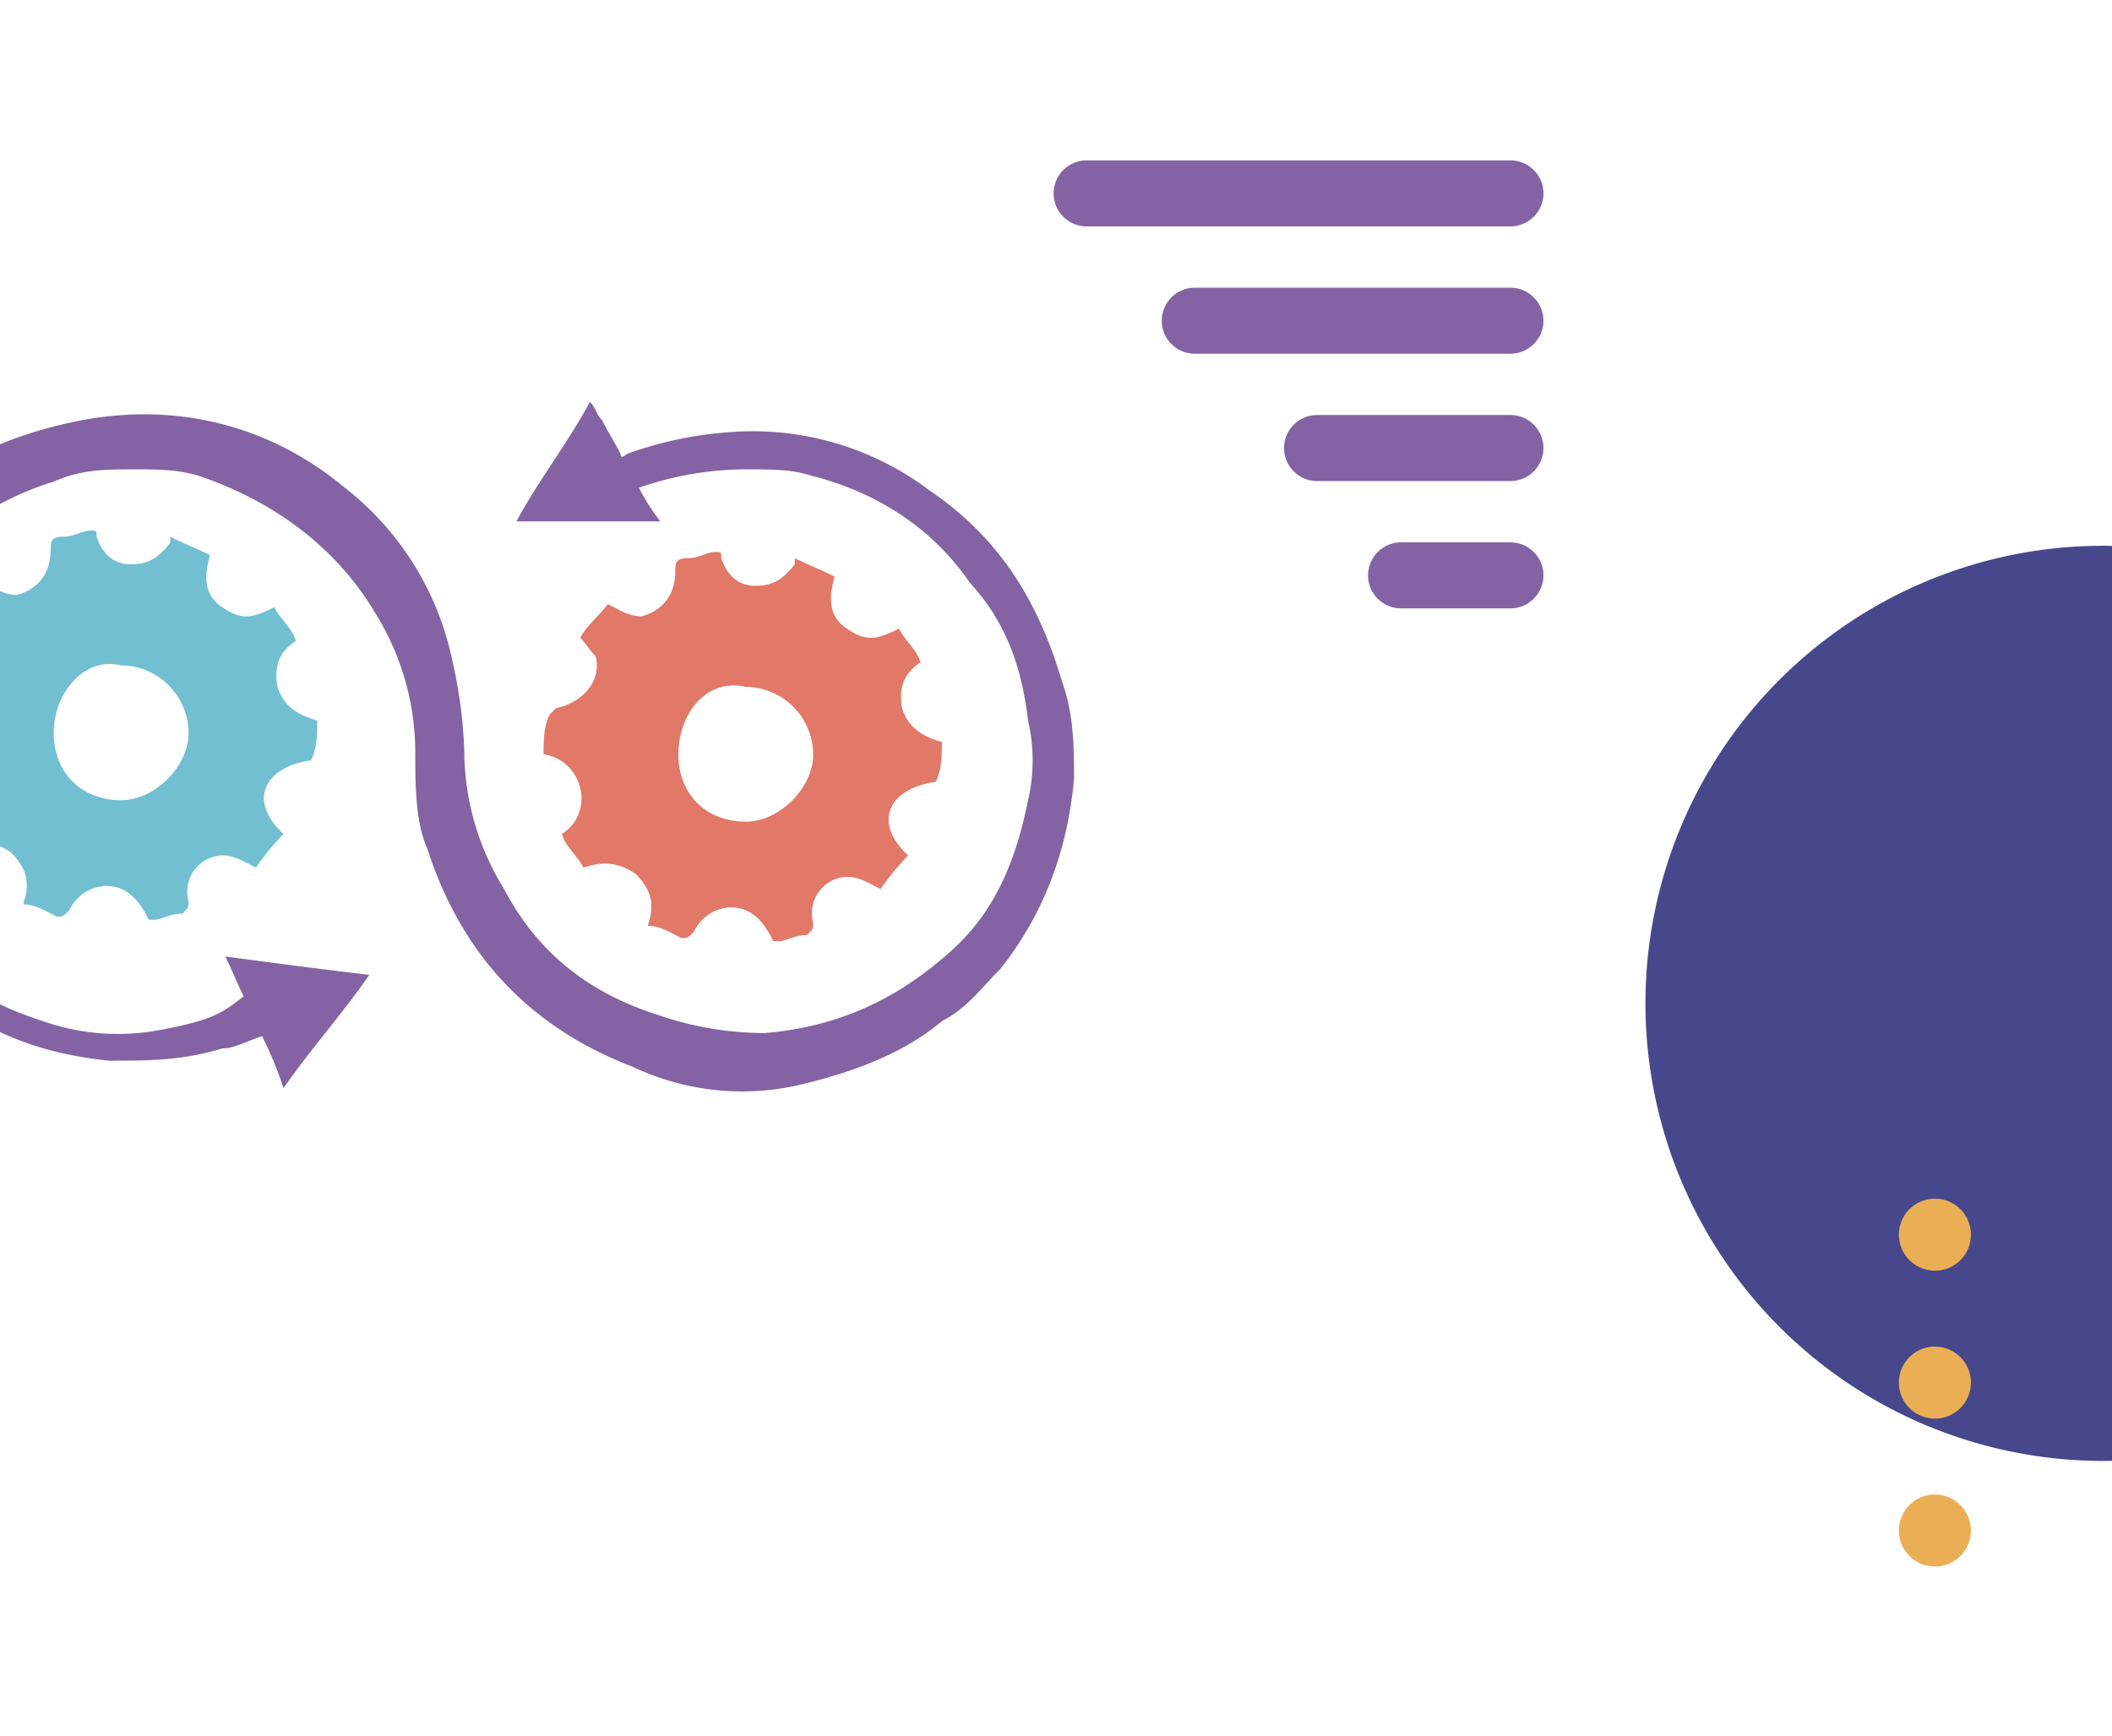
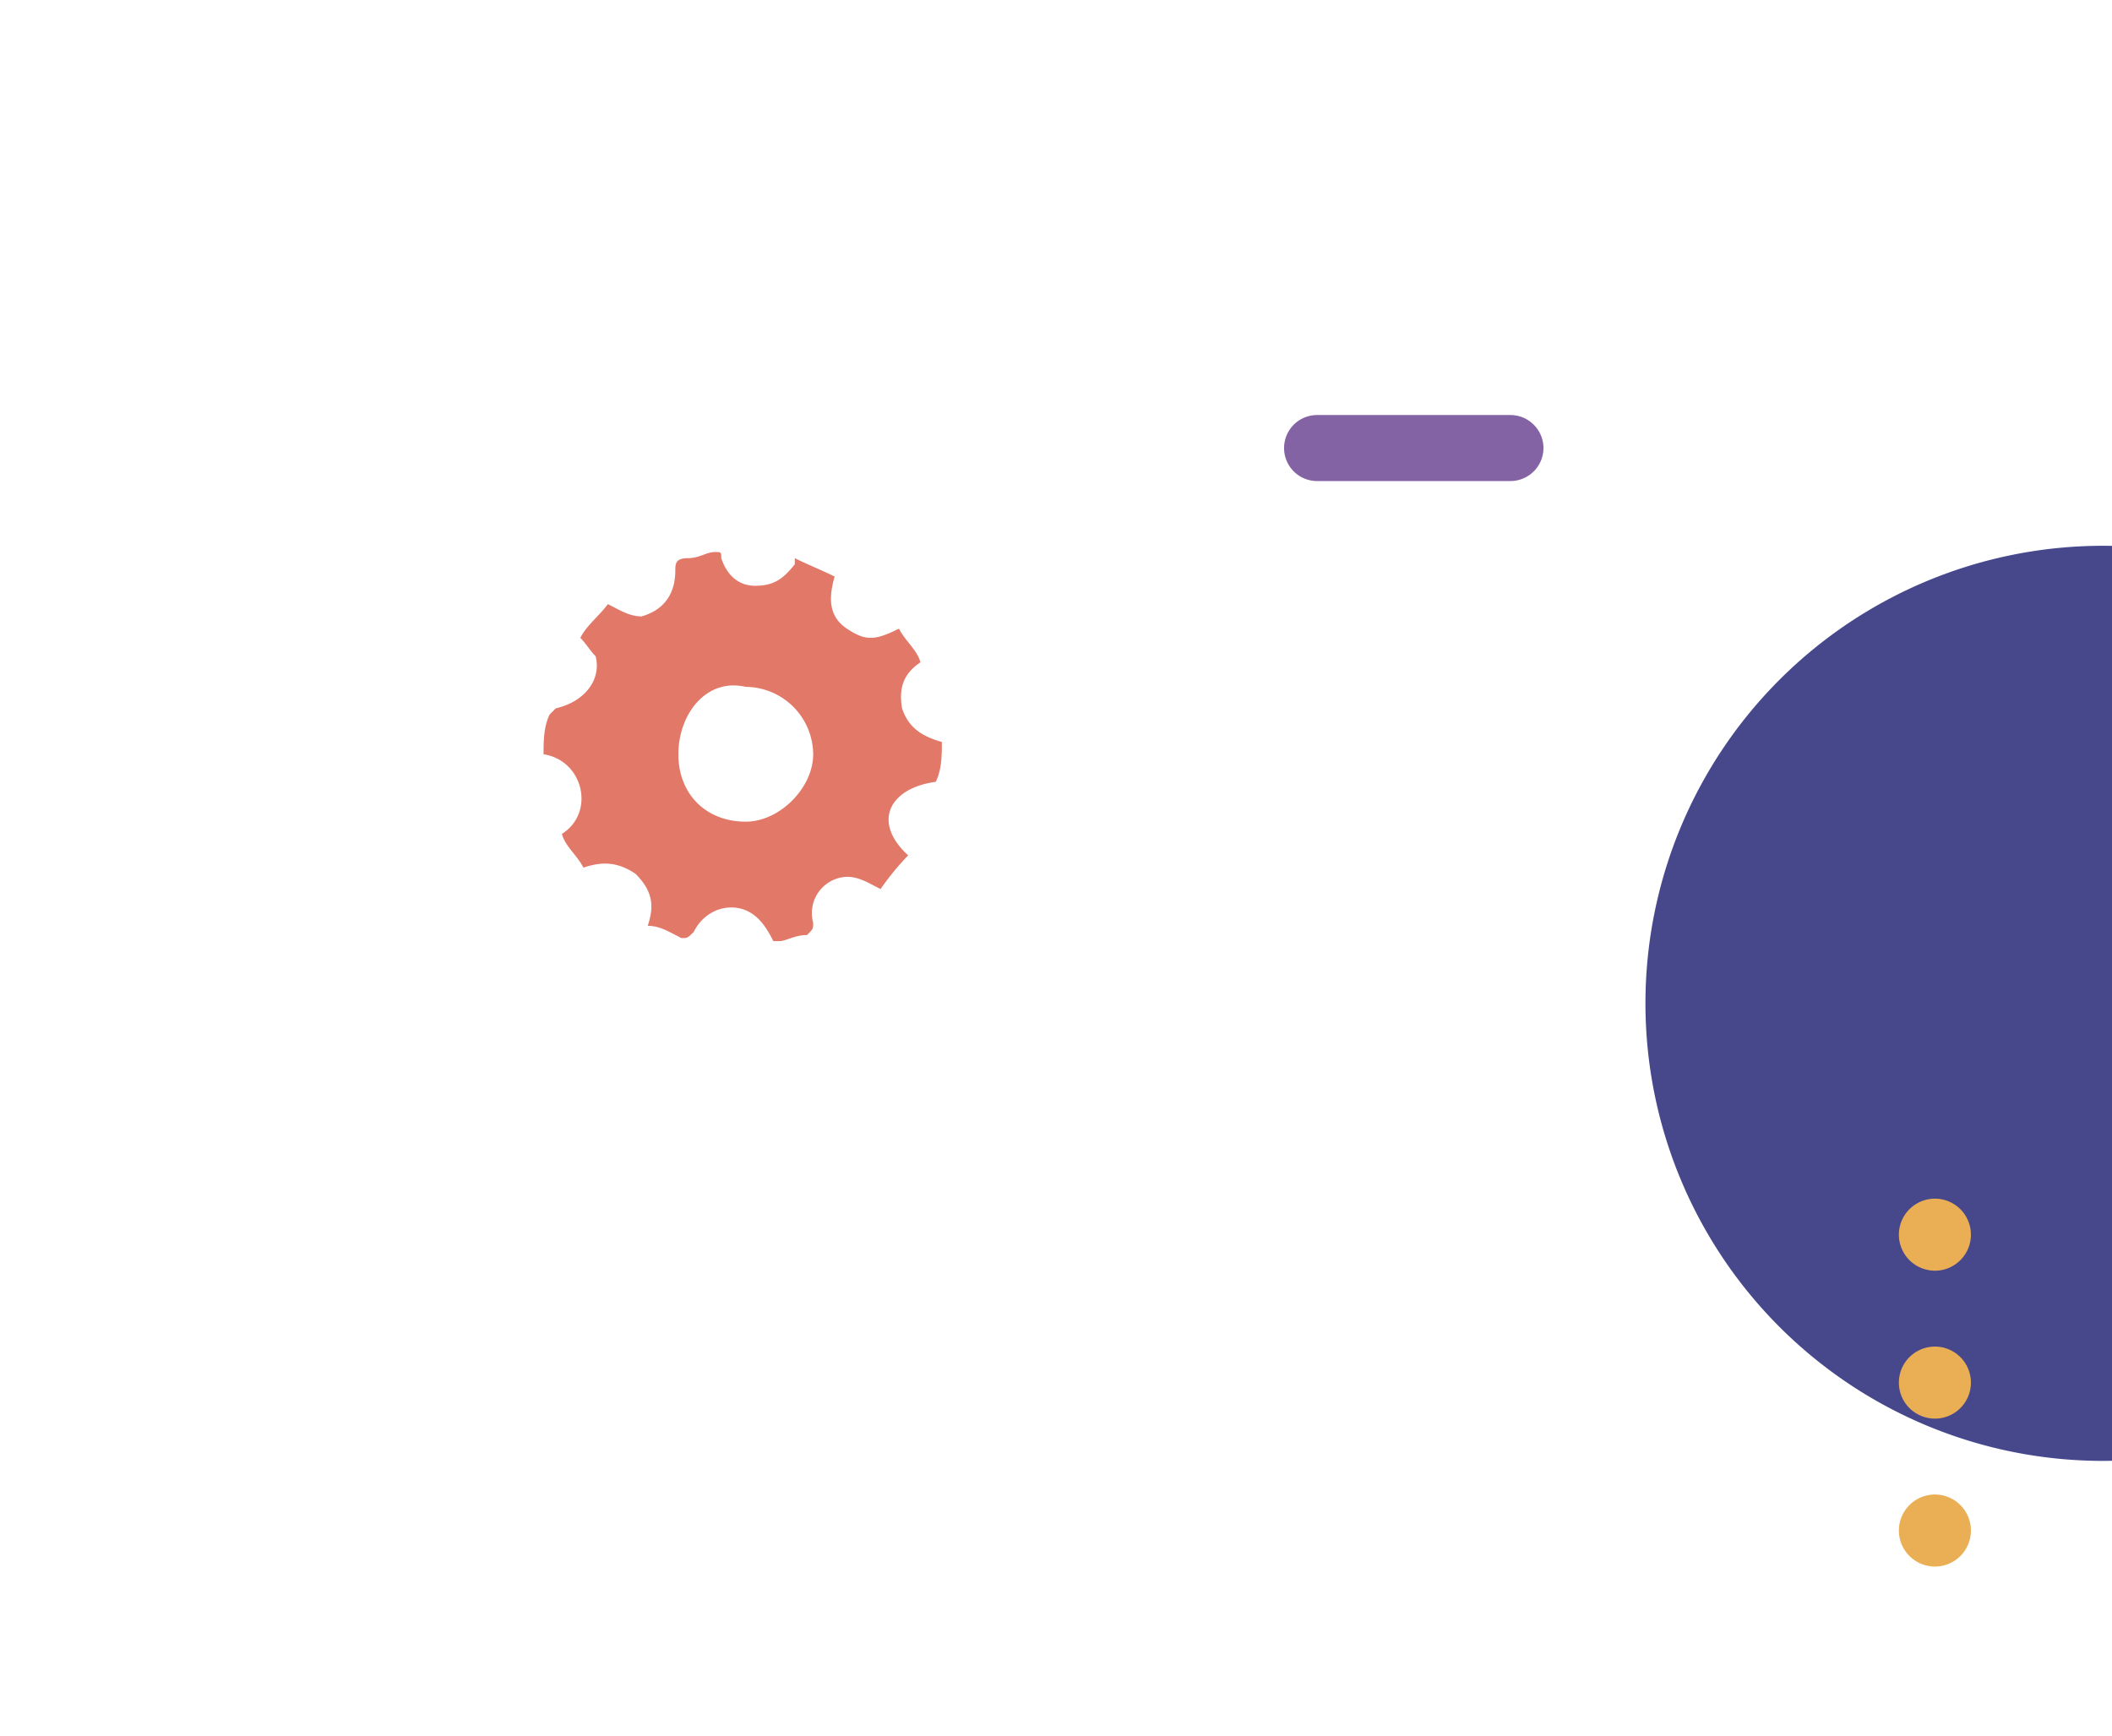
<svg xmlns="http://www.w3.org/2000/svg" width="438" height="360" viewBox="0 0 438 360">
  <defs>
    <clipPath id="clip-path">
      <path id="Rectangle_11523" data-name="Rectangle 11523" d="M12,0H426a12,12,0,0,1,12,12V348a12,12,0,0,1-12,12H12A12,12,0,0,1,0,348V12A12,12,0,0,1,12,0Z" transform="translate(39.055)" fill="none" />
    </clipPath>
  </defs>
  <g id="Group_5340" data-name="Group 5340" transform="translate(-39.055)" opacity="0.9">
    <g id="Group_5339" data-name="Group 5339" clip-path="url(#clip-path)">
-       <path id="Path_74716" data-name="Path 74716" d="M89.594,206.628c-1.271-2.542-2.542-5.719-3.813-8.259,9.532,1.269,19.063,2.54,29.865,3.811-5.718,8.26-12.073,15.25-17.791,23.512a77.586,77.586,0,0,0-4.448-10.8c-3.813,1.271-5.719,2.542-8.261,2.542-8.26,2.543-15.25,2.543-23.51,2.543C49.563,218.7,39.4,215.525,28.594,207.9c-13.98-10.8-23.511-24.783-27.323-41.3C0,160.878,0,155.794,0,150.077c1.271-17.793,8.26-33.043,21.6-46.387,9.531-9.531,21.6-13.979,34.313-16.521,20.333-3.812,39.4,1.271,54.646,13.981a61.113,61.113,0,0,1,22.24,35.582,98.1,98.1,0,0,1,2.541,19.064A54.7,54.7,0,0,0,143.6,184.39c6.989,13.342,17.792,21.6,31.771,26.052a68.193,68.193,0,0,0,22.24,3.811c15.25-1.271,27.323-6.988,38.125-16.521,9.531-8.259,13.979-19.061,16.521-31.771a36.267,36.267,0,0,0,0-16.521c-1.271-10.8-4.448-20.333-12.073-28.592-8.26-12.075-20.334-19.064-33.042-22.241-3.813-1.271-8.26-1.271-13.344-1.271a68.221,68.221,0,0,0-22.24,3.812,42.77,42.77,0,0,0,4.448,6.99H146.146c4.448-8.26,10.8-16.521,15.251-24.781,1.27,1.271,1.27,2.541,2.541,3.812,1.271,2.542,2.542,4.448,3.813,6.99,0,0,0,1.271,1.271,0a77.847,77.847,0,0,1,20.333-4.448,60.96,60.96,0,0,1,42.574,12.073c13.979,9.531,22.239,22.239,27.323,39.4,2.541,6.989,2.541,13.979,2.541,20.333-1.271,13.979-5.719,27.323-15.25,39.4-3.812,3.812-6.99,8.26-12.073,10.8-8.26,6.991-19.062,10.8-29.865,13.344a52.906,52.906,0,0,1-34.312-3.811c-21.6-8.262-35.584-23.512-42.574-45.116-2.541-5.719-2.541-13.344-2.541-20.334a54.688,54.688,0,0,0-8.261-28.593c-8.26-13.98-21.6-23.511-36.854-28.594-4.448-1.271-8.261-1.271-13.344-1.271-5.719,0-10.8,0-16.521,2.542a62.484,62.484,0,0,0-23.511,13.343c-8.26,6.99-13.979,16.521-17.791,27.323-2.542,6.99-2.542,13.979-2.542,21.606,1.271,10.8,7.61,22.6,13.964,30.863,8.261,10.8,17.353,15.646,29.88,19.479a46.767,46.767,0,0,0,21.876,1.146c11.2-2.078,13.178-3.628,17.52-7.01h0" fill="#76529a" />
-       <path id="Path_74717" data-name="Path 74717" d="M29.865,127.836c1.27-2.542,3.812-4.448,5.718-6.989,2.542,1.27,4.448,2.541,6.99,2.541,4.448-1.271,6.99-4.448,6.99-9.531,0-1.271,0-2.542,2.541-2.542s3.813-1.271,5.719-1.271c1.271,0,1.271,0,1.271,1.271,1.271,3.813,3.812,5.719,6.99,5.719,3.812,0,5.718-1.271,8.26-4.448v-1.271c2.542,1.271,5.719,2.542,8.261,3.813-1.271,4.448-1.271,8.26,2.541,10.8s5.719,2.542,10.8,0c1.271,2.542,3.813,4.448,4.448,6.989-3.812,2.542-4.448,5.719-3.812,9.532,1.271,3.812,3.812,5.719,8.26,6.989,0,2.542,0,5.719-1.271,8.261-9.531,1.271-13.344,8.26-5.718,15.25a55.33,55.33,0,0,0-5.719,6.989c-2.542-1.271-4.448-2.541-6.99-2.541a7.533,7.533,0,0,0-6.989,9.531c0,1.271,0,1.271-1.271,2.542-2.542,0-4.448,1.271-5.719,1.271H69.9c-1.271-2.542-2.542-4.448-4.448-5.719-3.812-2.542-9.531-1.271-12.073,3.812-1.271,1.271-1.271,1.271-2.541,1.271-2.542-1.271-4.448-2.542-6.99-2.542,1.271-3.812,1.271-6.989-2.542-10.8-3.812-2.542-6.989-2.542-10.8-1.271-1.271-2.542-3.812-4.448-4.448-6.99,6.99-4.448,4.448-15.25-3.812-16.52,0-2.542,0-5.719,1.27-8.261l1.271-1.271c5.719-1.271,9.532-5.719,8.261-10.8a16.9,16.9,0,0,0-3.177-3.812M50.2,151.982c0,8.26,5.719,13.979,13.979,13.979,6.99,0,13.98-6.989,13.98-13.979A14.094,14.094,0,0,0,64.177,138C56.552,136.1,50.2,143.722,50.2,151.982" fill="#63b8cd" />
      <path id="Path_74718" data-name="Path 74718" d="M159.406,132.284c1.271-2.542,3.813-4.448,5.719-6.989,2.542,1.27,4.448,2.541,6.99,2.541,4.448-1.271,6.99-4.448,6.99-9.531,0-1.271,0-2.542,2.541-2.542s3.813-1.271,5.719-1.271c1.271,0,1.271,0,1.271,1.271,1.271,3.813,3.812,5.719,6.99,5.719,3.812,0,5.718-1.271,8.26-4.448v-1.271c2.542,1.271,5.719,2.542,8.26,3.813-1.271,4.448-1.271,8.26,2.542,10.8s5.719,2.542,10.8,0c1.271,2.542,3.813,4.448,4.448,6.989-3.812,2.542-4.448,5.719-3.812,9.532,1.271,3.812,3.812,5.719,8.26,6.989,0,2.542,0,5.719-1.271,8.261-9.531,1.27-13.344,8.26-5.719,15.25a55.406,55.406,0,0,0-5.718,6.989c-2.542-1.271-4.448-2.542-6.99-2.542a7.534,7.534,0,0,0-6.99,9.532c0,1.271,0,1.271-1.271,2.542-2.541,0-4.448,1.27-5.718,1.27h-1.271c-1.271-2.541-2.542-4.447-4.448-5.718-3.813-2.542-9.532-1.271-12.073,3.812-1.271,1.271-1.271,1.271-2.542,1.271-2.542-1.271-4.448-2.542-6.99-2.542,1.271-3.812,1.271-6.989-2.541-10.8-3.813-2.542-6.99-2.542-10.8-1.271-1.271-2.542-3.813-4.448-4.449-6.99,6.99-4.448,4.449-15.25-3.812-16.52,0-2.542,0-5.719,1.271-8.261l1.271-1.271c5.719-1.271,9.531-5.719,8.26-10.8-1.27-1.27-1.906-2.541-3.177-3.812M179.74,156.43c0,8.26,5.719,13.979,13.979,13.979,6.99,0,13.98-6.989,13.98-13.979a14.094,14.094,0,0,0-13.98-13.979c-8.26-1.907-13.979,5.719-13.979,13.979" fill="#df6957" />
      <path id="Path_74719" data-name="Path 74719" d="M570.083,208.087c0,21.68-12.063,34.057-16.9,52.823-1.584,6.145-.447,46.356,9.392,46.544-16.259-.31-31.269-5.706-47.083-7.063-13.826-1.186-26.079,2.59-40.3,2.59a94.894,94.894,0,1,1,94.894-94.894" fill="#333480" />
      <path id="Path_74720" data-name="Path 74720" d="M440.328,294.213a7.469,7.469,0,1,0-5.282-2.188,7.517,7.517,0,0,0,5.282,2.188" fill="#e8a641" />
      <path id="Path_74721" data-name="Path 74721" d="M440.328,263.534a7.469,7.469,0,1,0-5.282-2.188,7.517,7.517,0,0,0,5.282,2.188" fill="#e8a641" />
      <path id="Path_74722" data-name="Path 74722" d="M440.328,324.893a7.469,7.469,0,1,0-5.282-2.188,7.517,7.517,0,0,0,5.282,2.188" fill="#e8a641" />
-       <path id="Path_74723" data-name="Path 74723" d="M359.15,40.106h0a6.868,6.868,0,0,0-6.848-6.847H264.411a6.847,6.847,0,1,0,0,13.694H352.3a6.868,6.868,0,0,0,6.848-6.847" fill="#76529a" />
-       <path id="Path_74724" data-name="Path 74724" d="M359.15,66.514h0a6.868,6.868,0,0,0-6.848-6.847H286.839a6.847,6.847,0,1,0,0,13.694H352.3a6.868,6.868,0,0,0,6.848-6.847" fill="#76529a" />
-       <path id="Path_74725" data-name="Path 74725" d="M359.15,92.922h0a6.868,6.868,0,0,0-6.848-6.847h-40.1a6.847,6.847,0,0,0,0,13.694h40.1a6.868,6.868,0,0,0,6.848-6.847" fill="#76529a" />
-       <path id="Path_74726" data-name="Path 74726" d="M359.15,119.33h0a6.868,6.868,0,0,0-6.848-6.847H329.618a6.847,6.847,0,1,0,0,13.694H352.3a6.868,6.868,0,0,0,6.848-6.847" fill="#76529a" />
+       <path id="Path_74725" data-name="Path 74725" d="M359.15,92.922a6.868,6.868,0,0,0-6.848-6.847h-40.1a6.847,6.847,0,0,0,0,13.694h40.1a6.868,6.868,0,0,0,6.848-6.847" fill="#76529a" />
    </g>
  </g>
</svg>